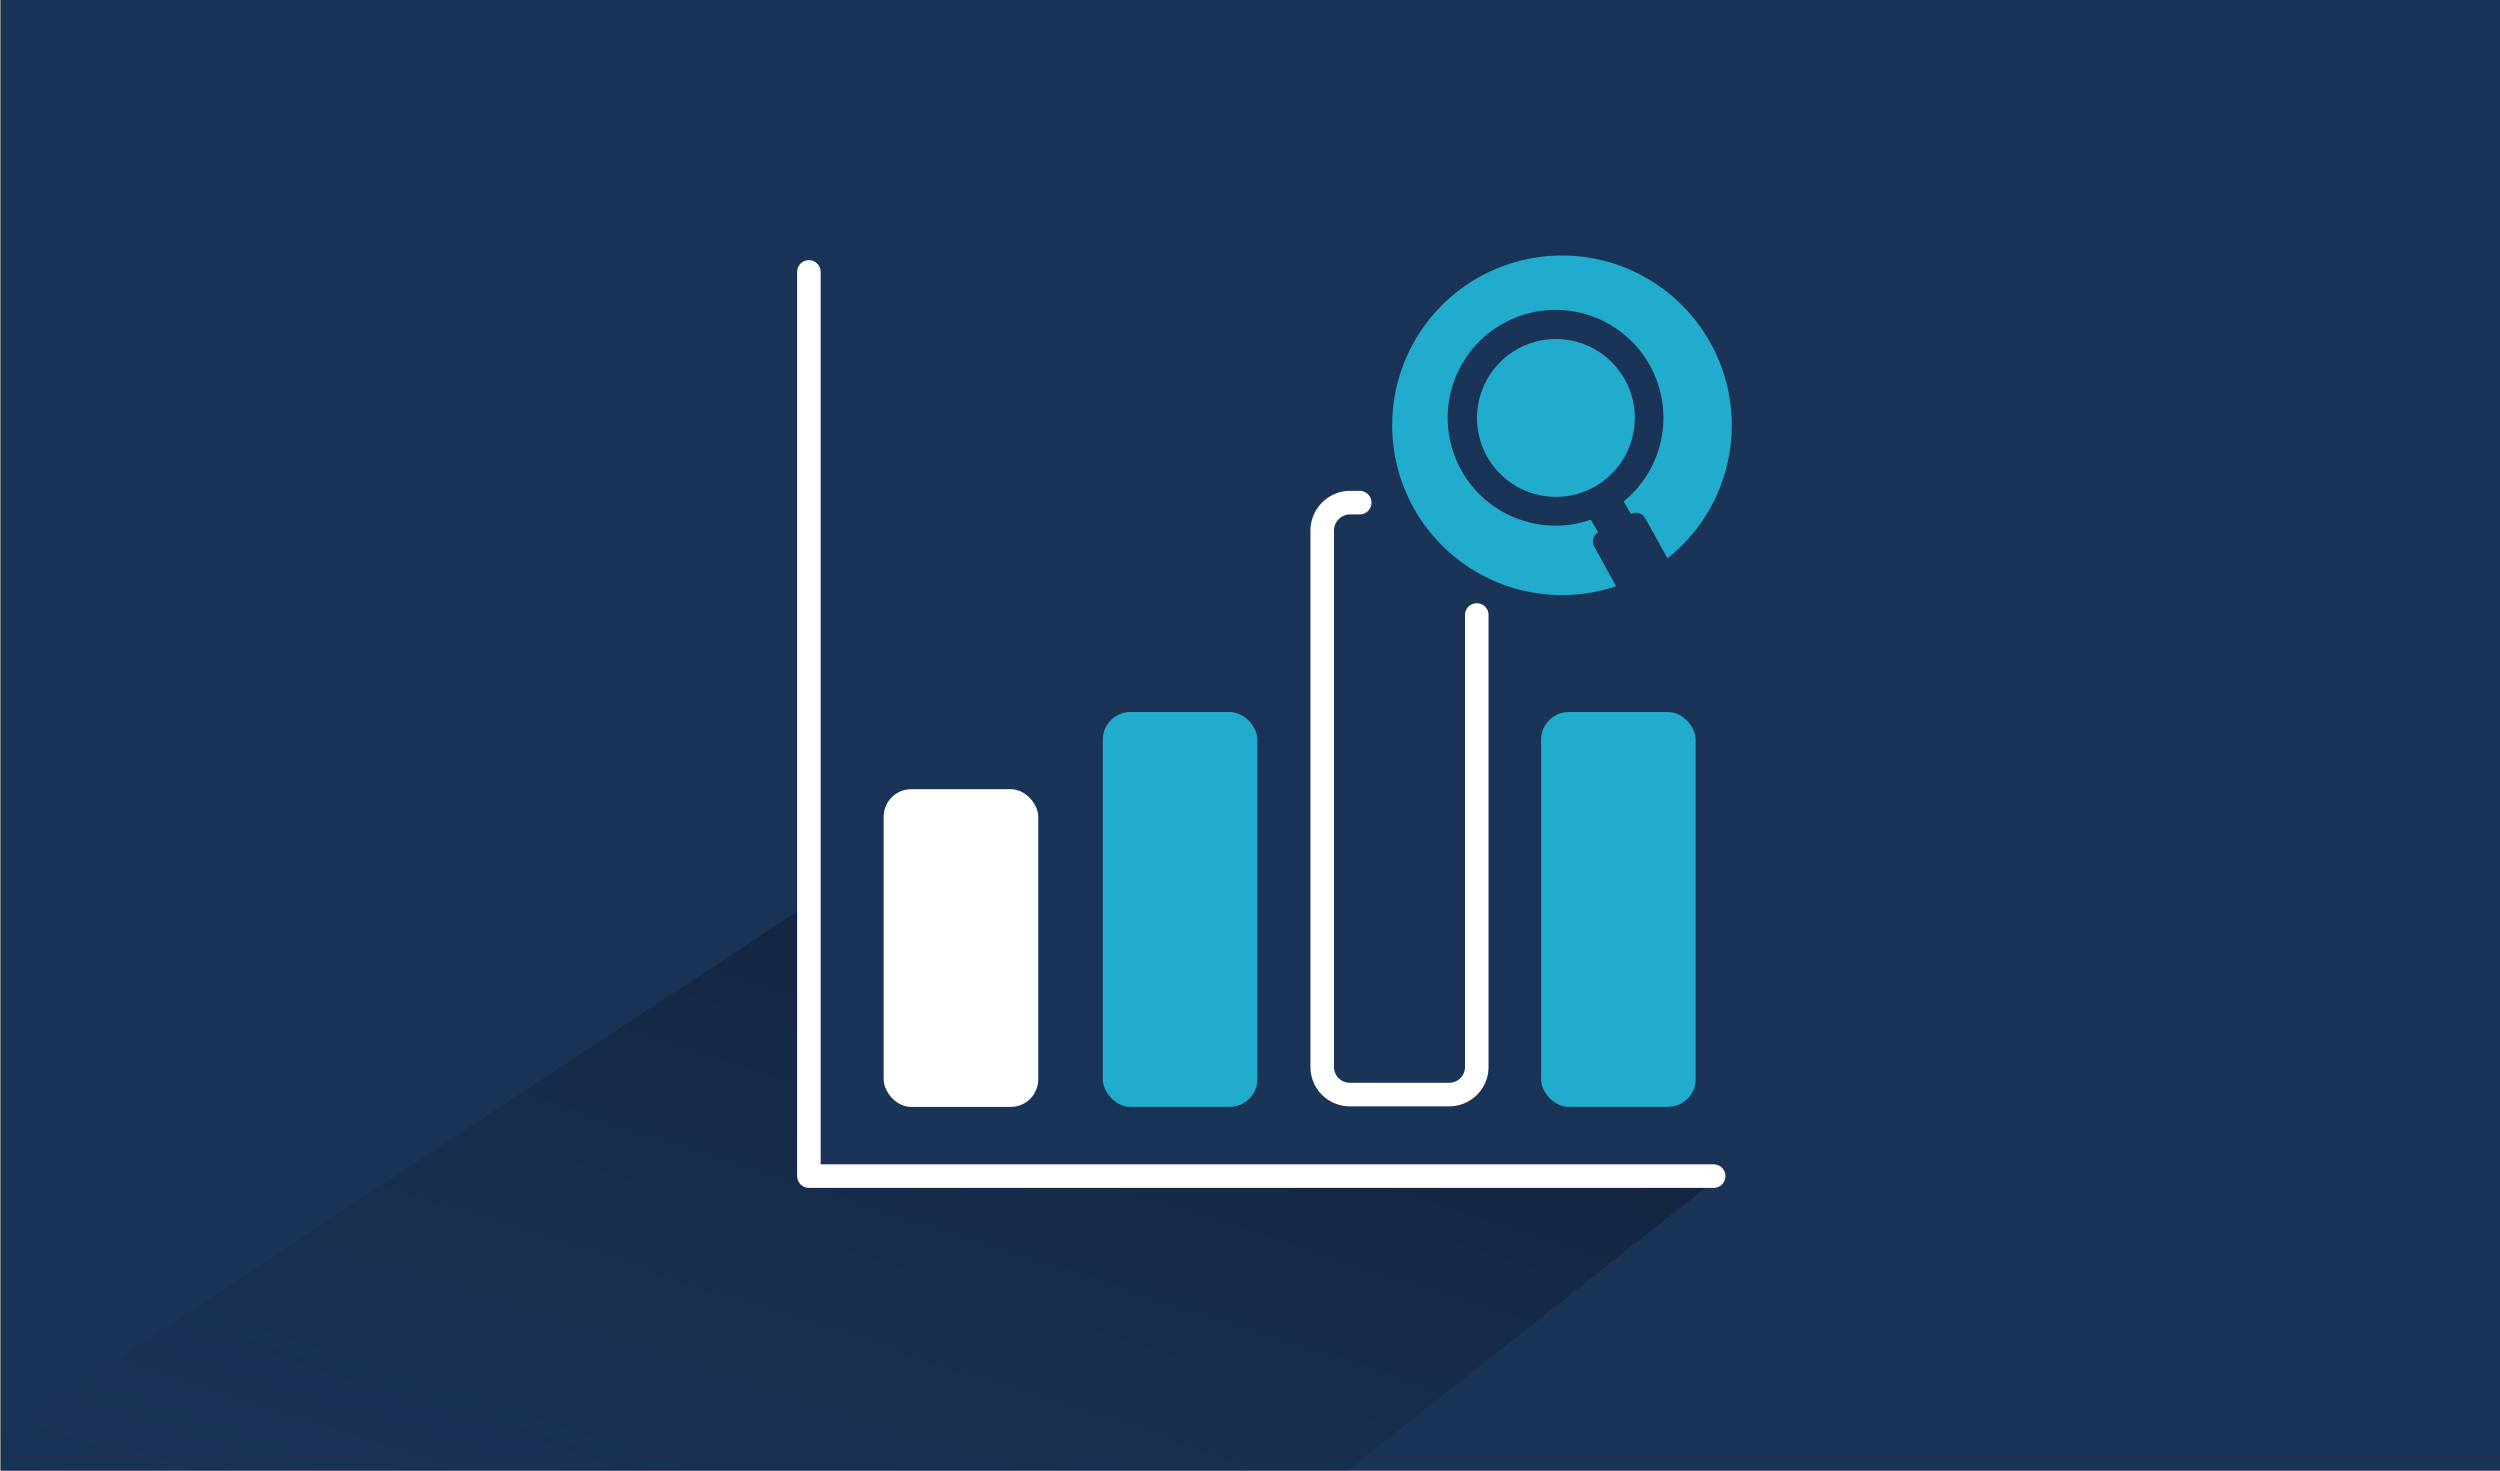
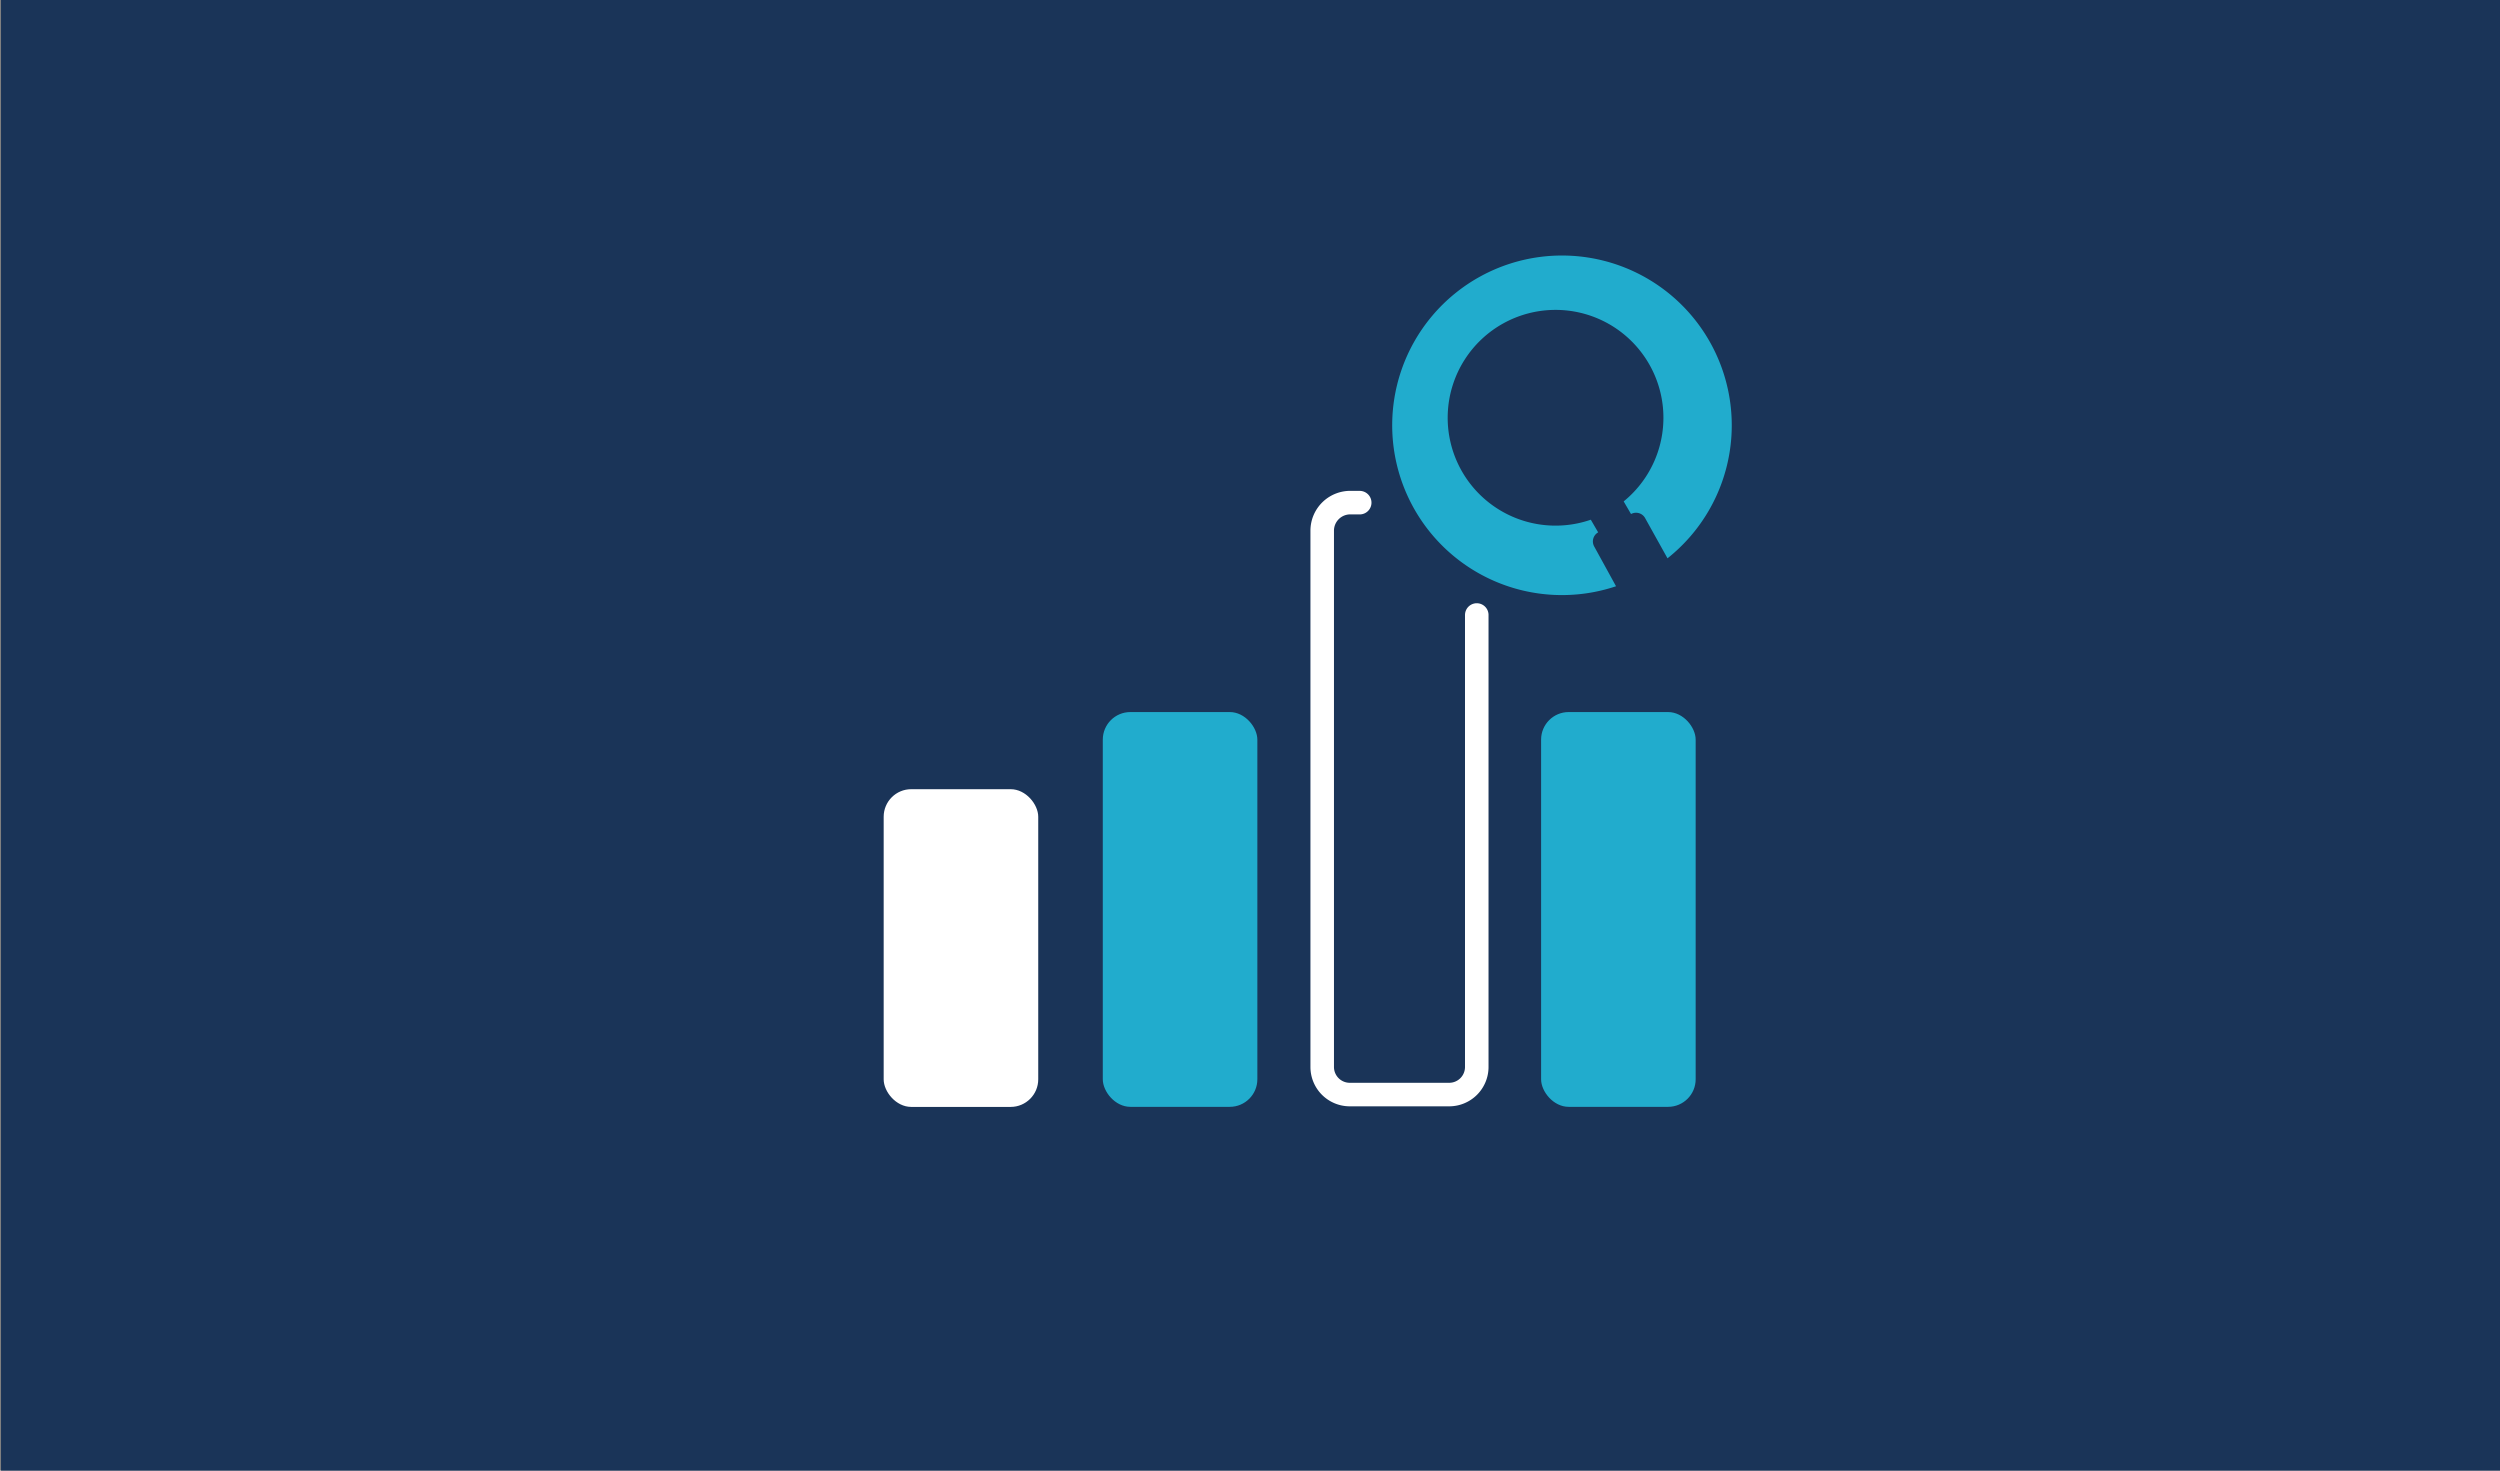
<svg xmlns="http://www.w3.org/2000/svg" viewBox="0 0 340 200">
  <rect x="0" y="0" width="340" height="200" fill="#808080" stroke="none" />
  <defs>
    <clipPath id="clip-path">
-       <rect x="0.14" width="340" height="200" style="fill: none" />
-     </clipPath>
+       </clipPath>
    <linearGradient id="Unbenannter_Verlauf_14" data-name="Unbenannter Verlauf 14" x1="68.62" y1="250.7" x2="131.26" y2="41.64" gradientTransform="matrix(1.01, 0.02, 0.02, 1.03, 8.73, 14.03)" gradientUnits="userSpaceOnUse">
      <stop offset="0.04" stop-color="#1a3458" stop-opacity="0" />
      <stop offset="1" />
    </linearGradient>
  </defs>
  <g id="HG_Dunkelblau" data-name="HG Dunkelblau">
    <rect x="0.14" width="340" height="200" style="fill: #1a3458" />
  </g>
  <g id="Cards_Schatten">
    <g style="clip-path: url(#clip-path)">
      <polygon points="130 159.88 234.23 159.75 177.06 204.88 -15.73 205.72 109.24 123.39 109.72 159.89 130 159.88" style="opacity: 0.6;fill: url(#Unbenannter_Verlauf_14)" />
    </g>
  </g>
  <g id="Cards">
-     <polyline points="110.01 36.98 110.01 159.95 233.06 159.95" style="fill: none;stroke: #fff;stroke-linecap: round;stroke-linejoin: round;stroke-width: 3.2px" />
    <rect x="120.18" y="107.33" width="21.02" height="43.21" rx="3.75" style="fill: #fff" />
    <rect x="209.59" y="96.84" width="21.02" height="53.69" rx="3.75" style="fill: #21accd" />
    <rect x="149.98" y="96.84" width="21.02" height="53.69" rx="3.75" style="fill: #21accd" />
    <path d="M184.92,68.36h-1.1a3.82,3.82,0,0,0-4,3.75v73a3.75,3.75,0,0,0,3.75,3.75h13.52a3.75,3.75,0,0,0,3.75-3.75V83.64" style="fill: none;stroke: #fff;stroke-linecap: round;stroke-miterlimit: 10;stroke-width: 3.2px" />
    <g>
      <path d="M216.81,74.32a1.42,1.42,0,0,1,.54-1.92h0l-1-1.72a14.67,14.67,0,1,1,4.47-2.49l1,1.72h0a1.41,1.41,0,0,1,1.91.54l3.05,5.48a23.09,23.09,0,1,0-7,3.8Z" style="fill: #21accd;fill-rule: evenodd" />
-       <path d="M214.57,46.53a10.15,10.15,0,0,0-1.76-.35,10.73,10.73,0,1,0,1.76.35Z" style="fill: #21accd;fill-rule: evenodd" />
    </g>
  </g>
</svg>